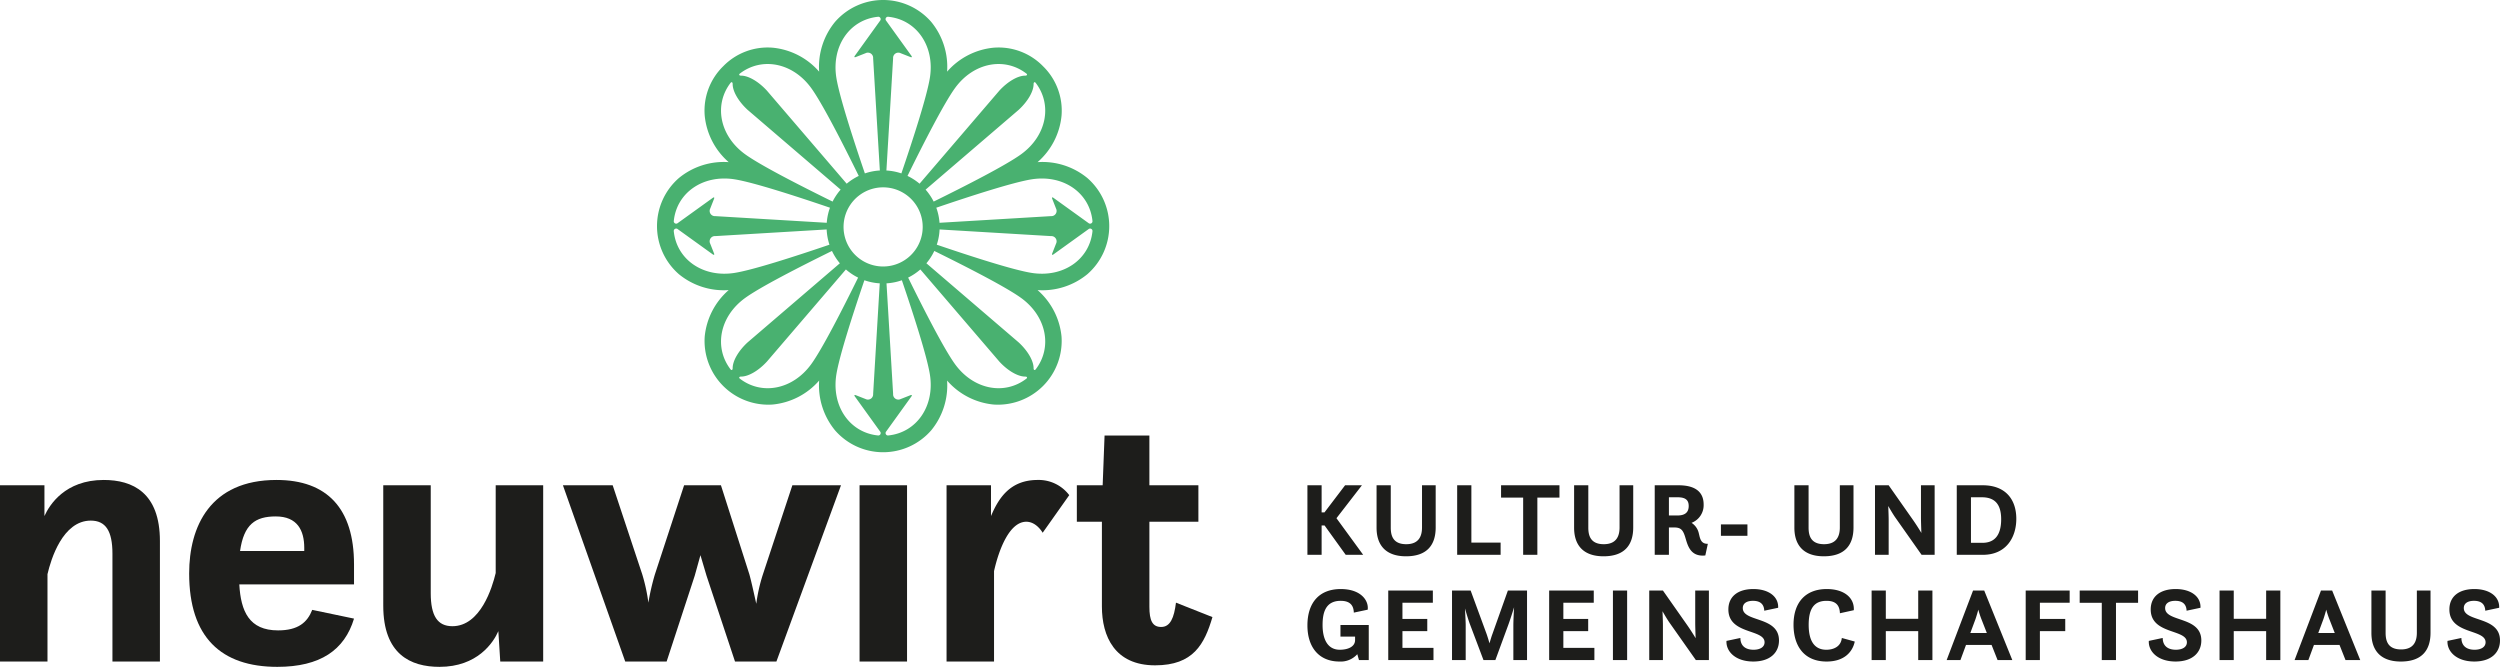
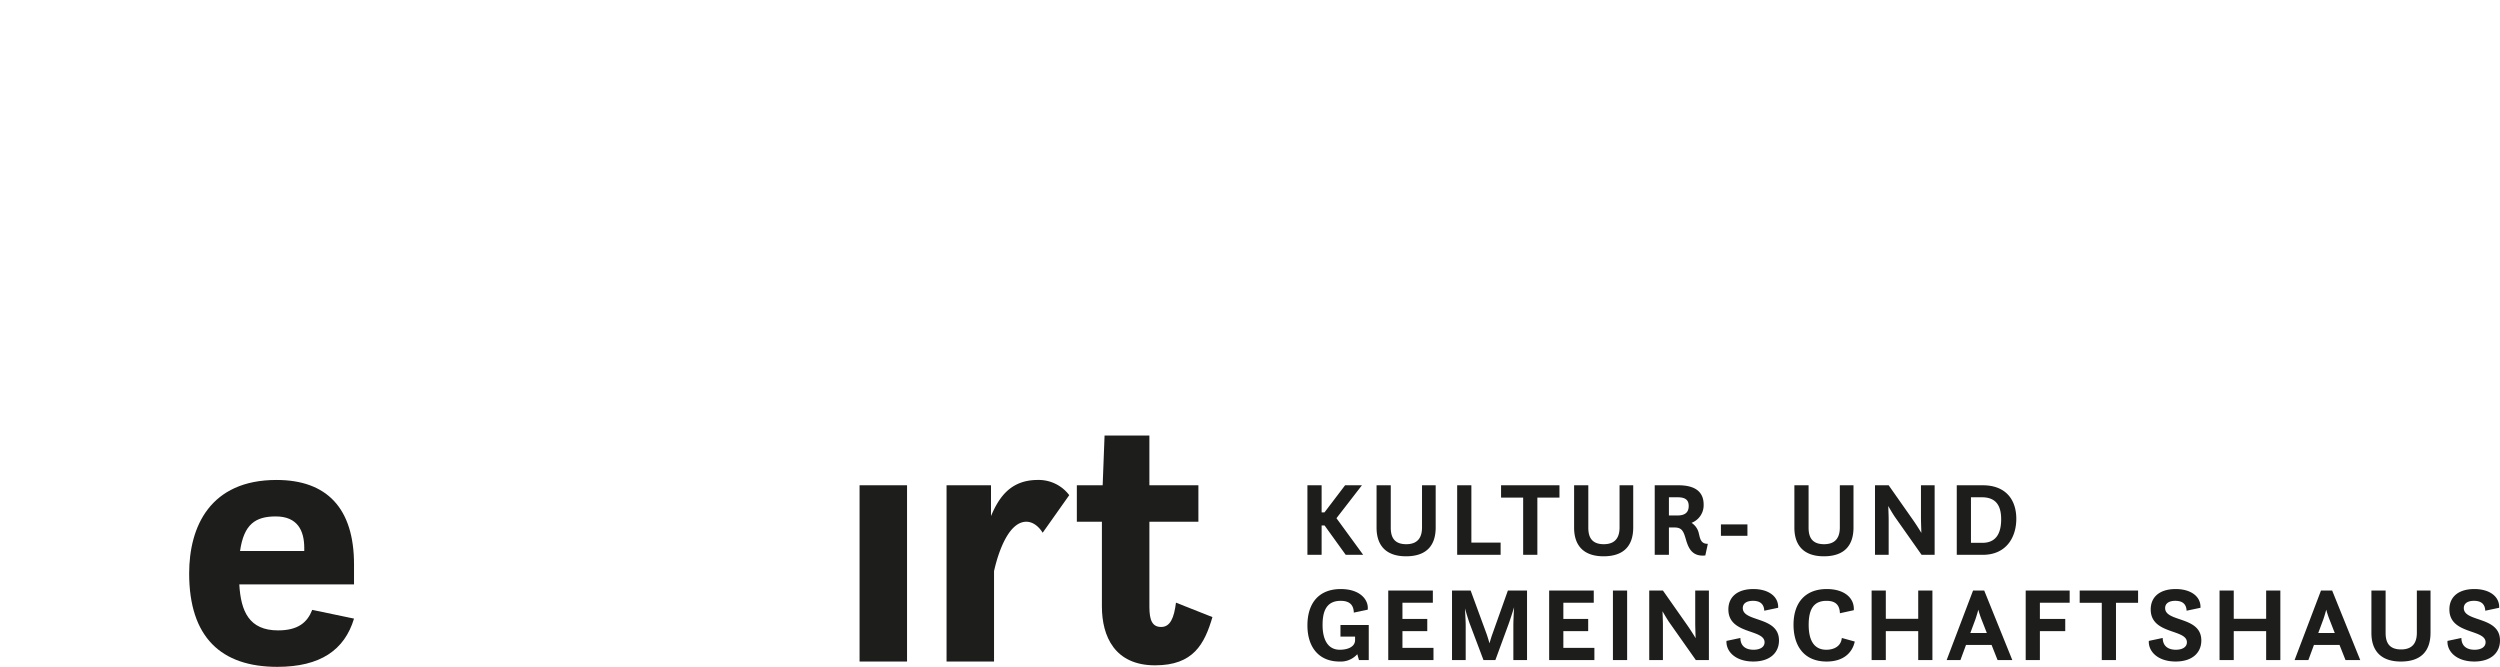
<svg xmlns="http://www.w3.org/2000/svg" viewBox="0 0 584.488 155.906">
  <g id="Ebene_2" data-name="Ebene 2">
    <g id="Ebene_1-2" data-name="Ebene 1">
-       <path d="M254.244,41.645a16.519,16.519,0,0,0-11.664-3.736,16.519,16.519,0,0,0,5.606-10.89,14.504,14.504,0,0,0-4.333-11.534A14.504,14.504,0,0,0,232.317,11.15a16.519,16.519,0,0,0-10.89,5.606,16.518,16.518,0,0,0-3.736-11.665,14.908,14.908,0,0,0-22.44,0,16.519,16.519,0,0,0-3.736,11.664,16.519,16.519,0,0,0-10.89-5.606A14.504,14.504,0,0,0,169.09,15.484a14.504,14.504,0,0,0-4.333,11.534,16.518,16.518,0,0,0,5.606,10.89,16.518,16.518,0,0,0-11.665,3.736,14.908,14.908,0,0,0,0,22.44,16.518,16.518,0,0,0,11.664,3.736,16.518,16.518,0,0,0-5.606,10.89A14.908,14.908,0,0,0,180.624,94.579a16.518,16.518,0,0,0,10.89-5.606,16.518,16.518,0,0,0,3.736,11.665,14.908,14.908,0,0,0,22.44,0,16.517,16.517,0,0,0,3.736-11.664,16.519,16.519,0,0,0,10.89,5.606,14.908,14.908,0,0,0,15.867-15.868,16.518,16.518,0,0,0-5.606-10.89,16.518,16.518,0,0,0,11.665-3.736,14.908,14.908,0,0,0,0-22.44Zm1.168,9.995a.562.562,0,0,1-.932.507l-8.195-5.9c-.281-.19-.409-.087-.285.228l.894,2.275a1.222,1.222,0,0,1-1.171,1.779l-26.069,1.558a13.109,13.109,0,0,0-.754-3.526c8.105-2.761,17.995-5.954,22.283-6.633C248.593,40.755,254.731,45.061,255.412,51.64ZM242.133,19.366c3.938,5.121,2.592,12.345-3.384,16.687-3.515,2.554-12.776,7.295-20.463,11.075A13.289,13.289,0,0,0,216.4,44.335l21.752-18.649c2.205-2.028,3.507-4.386,3.498-6.031C241.644,19.204,241.915,19.09,242.133,19.366ZM223.282,20.587c4.342-5.976,11.566-7.323,16.687-3.384.276.217.162.489-.289.483-1.645-.009-4.002,1.293-6.031,3.498L214.988,42.95a13.153,13.153,0,0,0-2.819-1.822C215.955,33.426,220.72,24.114,223.282,20.587ZM207.696,3.924c6.579.681,10.885,6.819,9.711,14.23-.682,4.307-3.899,14.264-6.669,22.389a13.277,13.277,0,0,0-2.599-.6c-.302-.038-.602-.062-.901-.08l1.568-26.248a1.222,1.222,0,0,1,1.779-1.171l2.275.894c.315.124.418-.004.228-.285l-5.9-8.195A.562.562,0,0,1,207.696,3.924Zm-2.451,0a.562.562,0,0,1,.507.932l-5.9,8.195c-.19.281-.087.409.228.285l2.275-.894a1.222,1.222,0,0,1,1.779,1.171L205.703,39.86a13.121,13.121,0,0,0-3.5.683c-2.77-8.125-5.987-18.082-6.669-22.39C194.361,10.743,198.667,4.604,205.246,3.924ZM172.972,17.203c5.121-3.939,12.345-2.592,16.687,3.384,2.563,3.527,7.328,12.84,11.114,20.543a13.286,13.286,0,0,0-2.82,1.819L179.292,21.184c-2.028-2.205-4.386-3.507-6.031-3.498C172.81,17.692,172.696,17.42,172.972,17.203Zm-2.163,2.163c.217-.276.489-.162.483.289-.009,1.645,1.293,4.002,3.498,6.031l21.748,18.647a13.173,13.173,0,0,0-1.882,2.796c-7.687-3.78-16.948-8.521-20.463-11.075C168.217,31.712,166.87,24.487,170.809,19.366Zm.951,22.562c4.288.679,14.178,3.871,22.283,6.633a13.244,13.244,0,0,0-.682,2.823q-.045.353-.07.703l-26.07-1.558a1.222,1.222,0,0,1-1.171-1.779l.894-2.275c.124-.315-.004-.418-.285-.228l-8.195,5.9a.562.562,0,0,1-.932-.507C158.21,45.061,164.349,40.754,171.759,41.928ZM157.53,54.09a.562.562,0,0,1,.932-.507l8.195,5.9c.281.19.409.087.285-.228l-.894-2.275A1.222,1.222,0,0,1,167.22,55.2l26.049-1.556a13.122,13.122,0,0,0,.653,3.565c-8.082,2.752-17.895,5.916-22.163,6.592C164.349,64.975,158.21,60.668,157.53,54.09Zm13.279,32.273c-3.939-5.121-2.592-12.345,3.384-16.687,3.493-2.538,12.66-7.235,20.318-11.003a13.285,13.285,0,0,0,1.843,2.882L174.79,80.044c-2.205,2.028-3.507,4.386-3.498,6.031C171.298,86.526,171.026,86.64,170.809,86.363ZM189.66,85.142c-4.342,5.976-11.566,7.323-16.687,3.384-.276-.217-.162-.489.289-.483,1.645.009,4.003-1.293,6.031-3.498l18.474-21.547a13.168,13.168,0,0,0,2.857,1.906C196.862,72.546,192.189,81.662,189.66,85.142Zm15.586,16.663c-6.579-.681-10.885-6.819-9.711-14.23.673-4.248,3.811-13.993,6.555-22.054a13.264,13.264,0,0,0,2.712.641c.294.037.587.061.879.079l-1.546,25.874a1.222,1.222,0,0,1-1.779,1.171l-2.275-.894c-.315-.124-.418.004-.228.285l5.9,8.195A.562.562,0,0,1,205.245,101.806Zm.057-39.575a9.252,9.252,0,1,1,10.346-8.01A9.252,9.252,0,0,1,205.302,62.231Zm2.394,39.575a.562.562,0,0,1-.507-.932l5.9-8.195c.19-.281.087-.409-.228-.285l-2.275.894a1.222,1.222,0,0,1-1.779-1.171L207.26,66.244a13.118,13.118,0,0,0,3.591-.723c2.743,8.062,5.882,17.807,6.555,22.055C218.581,94.987,214.274,101.125,207.696,101.806Zm32.273-13.279c-5.121,3.938-12.345,2.592-16.687-3.384-2.529-3.481-7.203-12.597-10.964-20.239a13.283,13.283,0,0,0,2.855-1.908l18.477,21.55c2.028,2.206,4.386,3.507,6.031,3.498C240.132,88.038,240.246,88.309,239.969,88.527Zm2.163-2.163c-.217.276-.489.162-.483-.289.009-1.645-1.293-4.003-3.498-6.031l-21.565-18.49a13.146,13.146,0,0,0,1.846-2.88c7.658,3.768,16.823,8.465,20.316,11.002C244.724,74.018,246.071,81.242,242.133,86.363Zm-.951-22.562c-4.268-.676-14.083-3.84-22.166-6.593a13.268,13.268,0,0,0,.565-2.487c.046-.361.073-.72.089-1.077l26.052,1.556a1.222,1.222,0,0,1,1.171,1.779L246,59.255c-.124.315.004.418.285.228l8.195-5.9a.562.562,0,0,1,.932.507C254.731,60.669,248.593,64.975,241.182,63.801Z" style="fill:#49b170" />
-       <path d="M0,113.456H10.39v7.193c1.155-2.576,4.797-8.437,13.854-8.437,6.75,0,13.144,2.93,13.144,14.298v28.153H26.288V129.441c0-5.329-1.599-7.726-5.062-7.726-6.572,0-9.324,9.059-10.124,12.522v20.426H0Z" style="fill:#1d1d1b" />
      <path d="M55.947,136.635c.356,6.306,2.31,10.746,9.059,10.746,4.707,0,6.839-1.865,7.993-4.796l9.769,2.043c-2.22,7.371-7.904,11.279-17.94,11.279-13.143,0-20.603-6.927-20.603-21.847,0-10.923,4.885-21.847,20.426-21.847,11.811,0,18.116,6.66,18.116,19.715v4.707Zm.178-7.815H71.134v-.711c0-4.085-1.599-7.371-6.661-7.371C59.677,120.738,57.013,122.603,56.124,128.82Z" style="fill:#1d1d1b" />
-       <path d="M89.604,113.456h11.101v25.221c0,5.329,1.599,7.726,5.062,7.726,6.572,0,9.325-9.058,10.124-12.433V113.456h11.102v41.207H116.957l-.445-7.104c-1.154,2.664-4.885,8.348-13.765,8.348-6.749,0-13.143-2.931-13.143-14.298Z" style="fill:#1d1d1b" />
-       <path d="M131.608,113.456h11.634l6.927,20.87a41.193,41.193,0,0,1,1.421,6.572,54.426,54.426,0,0,1,1.51-6.572l6.839-20.87h8.614l6.661,20.87c.534,1.954,1.155,4.885,1.599,6.838a38.612,38.612,0,0,1,1.51-6.749l6.928-20.959h11.368l-15.098,41.207h-9.68l-6.66-20.071-1.422-4.796-1.332,4.796-6.572,20.071h-9.68Z" style="fill:#1d1d1b" />
      <path d="M200.962,113.456l11.101,0,.001,41.208-11.102,0Z" style="fill:#1d1d1b" />
      <path d="M221.3,113.456h10.39v7.193c1.776-4.174,4.441-8.437,10.924-8.437a8.958,8.958,0,0,1,7.371,3.552l-6.216,8.792s-1.422-2.576-3.82-2.576c-3.907,0-6.394,6.395-7.548,11.545v21.137H221.3Z" style="fill:#1d1d1b" />
      <path d="M251.76,113.456h6.038l.445-11.634h10.479v11.634h11.457v8.525H268.722v19.894c0,3.197.71,4.707,2.753,4.707,2.131,0,3.019-2.132,3.463-5.684l8.526,3.375c-1.865,6.305-4.441,11.279-13.411,11.279-9.413,0-12.433-6.75-12.433-13.765V121.981H251.76Z" style="fill:#1d1d1b" />
      <path d="M305.668,113.456h3.321v6.346h.664l4.822-6.346H318.41l-5.952,7.698,6.247,8.56h-4.084l-4.942-6.863h-.69v6.863h-3.321Zm16.166,0h3.321v9.912c0,1.944.591,3.862,3.616,3.862,2.976,0,3.69-1.918,3.69-3.911v-9.863h3.196v9.863c0,4.058-1.992,6.739-6.935,6.739-4.723,0-6.887-2.582-6.887-6.69Zm18.846,0h3.321v13.405h6.838v2.853H340.68Zm10.262,0h13.652v2.878h-5.167v13.38h-3.321v-13.38h-5.165Zm17.076,0h3.321v9.912c0,1.944.591,3.862,3.616,3.862,2.976,0,3.69-1.918,3.69-3.911v-9.863H381.84v9.863c0,4.058-1.992,6.739-6.935,6.739-4.722,0-6.887-2.582-6.887-6.69Zm18.848,0h5.583c4.205,0,5.852,1.82,5.852,4.477a4.408,4.408,0,0,1-2.827,4.304,3.916,3.916,0,0,1,1.697,2.435c.27,1.034.393,2.534,2.115,2.46l-.591,2.73c-3.467.369-4.108-2.312-4.649-4.108-.515-1.77-1.009-2.434-2.583-2.434h-1.279v6.395h-3.319Zm3.319,2.804v4.255h2.018c1.917,0,2.607-.885,2.607-2.214,0-1.402-.763-2.041-2.607-2.041Zm12.159,6.345h6.197v2.657h-6.197Zm17.173-9.15h3.321v9.912c0,1.944.591,3.862,3.616,3.862,2.976,0,3.69-1.918,3.69-3.911v-9.863h3.196v9.863c0,4.058-1.992,6.739-6.935,6.739-4.722,0-6.887-2.582-6.887-6.69Zm18.848,0H441.56l5.732,8.166c.517.738,1.255,1.869,1.919,2.976-.05-1.378-.099-2.828-.099-3.665v-7.477h3.198v16.258h-3.051l-6.098-8.658c-.444-.615-1.108-1.722-1.697-2.755.05,1.23.097,2.509.097,3.296v8.117H438.364Zm19.116,0h6.077c5.287,0,7.845,3.271,7.845,7.846,0,4.354-2.385,8.412-7.821,8.412h-6.1Zm6.003,13.454c2.754,0,4.378-1.672,4.378-5.51,0-3.665-1.624-5.14-4.526-5.14h-2.534v10.649ZM317.328,152.942a5.151,5.151,0,0,1-4.157,1.721c-4.895,0-7.502-3.444-7.502-8.436,0-5.288,2.73-8.51,7.797-8.51,4.649,0,6.568,2.632,6.296,4.821l-3.247.689c-.048-1.747-.934-2.755-3.073-2.755-3.592,0-4.231,2.853-4.231,5.656,0,3.247,1.13,5.779,4.032,5.779,1.87,0,3.567-.688,3.567-2.261v-.812h-3.418v-2.706h6.616v8.19H317.72Zm7.238-14.881H334.994v2.853h-7.109v3.788H333.69v2.854h-5.805v3.91h7.256v2.853H324.566Zm14.909,0h4.354l3.765,10.257c.147.442.416,1.254.638,2.091.246-.837.492-1.672.664-2.115l3.64-10.232h4.477v16.257h-3.198v-8.067c0-.86.075-2.705.172-4.279-.468,1.526-1.033,3.246-1.352,4.108l-3.025,8.239h-2.78l-3.148-8.337c-.295-.763-.763-2.288-1.182-3.739.075,1.501.172,3.123.172,3.886v8.19h-3.198Zm22.712,0h10.428v2.853h-7.109v3.788H371.31v2.854h-5.805v3.91h7.256v2.853H362.187Zm14.909,0h3.321v16.257h-3.321Zm8.489,0h3.198l5.732,8.166c.515.738,1.255,1.869,1.919,2.976-.05-1.378-.099-2.828-.099-3.665v-7.477h3.198v16.257h-3.051l-6.098-8.657c-.444-.615-1.108-1.722-1.697-2.755.048,1.23.097,2.509.097,3.296v8.116h-3.198Zm21.308,11.092c.024,2.016,1.402,2.754,3.073,2.754,1.55,0,2.583-.638,2.583-1.745,0-3.148-8.461-1.771-8.461-7.675,0-3.074,2.288-4.771,5.831-4.771,3.614,0,5.928,1.795,5.805,4.378l-3.248.689c-.05-1.205-.615-2.312-2.633-2.312-1.574,0-2.385.664-2.385,1.697,0,3.345,8.461,1.845,8.461,7.575,0,2.803-2.042,4.919-6.001,4.919-4.257,0-6.42-2.434-6.273-4.821Zm26.741.837c-.541,2.558-2.583,4.673-6.568,4.673-5.361,0-7.748-3.739-7.748-8.608,0-5.239,2.829-8.338,7.774-8.338,4.082,0,6.493,2.066,6.32,4.944l-3.247.713c-.073-1.845-.934-2.901-3.123-2.901-2.952,0-4.181,1.869-4.181,5.608,0,3.911,1.451,5.828,4.132,5.828,1.647,0,3.418-.712,3.616-2.754Zm3.941-11.929h3.321v6.616h7.575v-6.616h3.321v16.257h-3.321v-6.763h-7.575v6.763H437.575Zm23.717,0h2.607l6.568,16.257h-3.444L465.62,150.777h-5.975l-1.304,3.541h-3.222Zm-.64,9.937h3.862l-1.279-3.271a21.011,21.011,0,0,1-.714-2.189c-.246.91-.515,1.795-.664,2.213Zm12.946-9.937h10.28v2.853h-6.961v3.788h5.928v2.854h-5.928v6.763h-3.319Zm12.623,0h13.652v2.878h-5.167v13.379h-3.321V140.939h-5.165Zm19.411,11.092c.024,2.016,1.402,2.754,3.073,2.754,1.55,0,2.583-.638,2.583-1.745,0-3.148-8.461-1.771-8.461-7.675,0-3.074,2.288-4.771,5.831-4.771,3.614,0,5.928,1.795,5.805,4.378l-3.247.689c-.05-1.205-.615-2.312-2.633-2.312-1.574,0-2.385.664-2.385,1.697,0,3.345,8.461,1.845,8.461,7.575,0,2.803-2.042,4.919-6.001,4.919-4.256,0-6.419-2.434-6.273-4.821Zm13.287-11.092H522.24v6.616h7.575v-6.616h3.321v16.257H529.815v-6.763H522.24v6.763h-3.321Zm23.717,0h2.607l6.568,16.257h-3.444l-1.404-3.541h-5.975l-1.304,3.541h-3.222Zm-.64,9.937h3.862l-1.279-3.271a21.011,21.011,0,0,1-.714-2.189c-.246.91-.515,1.795-.664,2.213Zm12.428-9.937h3.321v9.912c0,1.944.591,3.861,3.616,3.861,2.976,0,3.689-1.917,3.689-3.91v-9.863h3.196v9.863c0,4.058-1.992,6.739-6.935,6.739-4.722,0-6.887-2.583-6.887-6.69Zm21.037,11.092c.024,2.016,1.402,2.754,3.073,2.754,1.55,0,2.583-.638,2.583-1.745,0-3.148-8.462-1.771-8.462-7.675,0-3.074,2.288-4.771,5.831-4.771,3.614,0,5.928,1.795,5.805,4.378l-3.247.689c-.05-1.205-.615-2.312-2.633-2.312-1.574,0-2.385.664-2.385,1.697,0,3.345,8.461,1.845,8.461,7.575,0,2.803-2.042,4.919-6.001,4.919-4.256,0-6.42-2.434-6.273-4.821Z" style="fill:#1d1d1b" />
    </g>
  </g>
</svg>